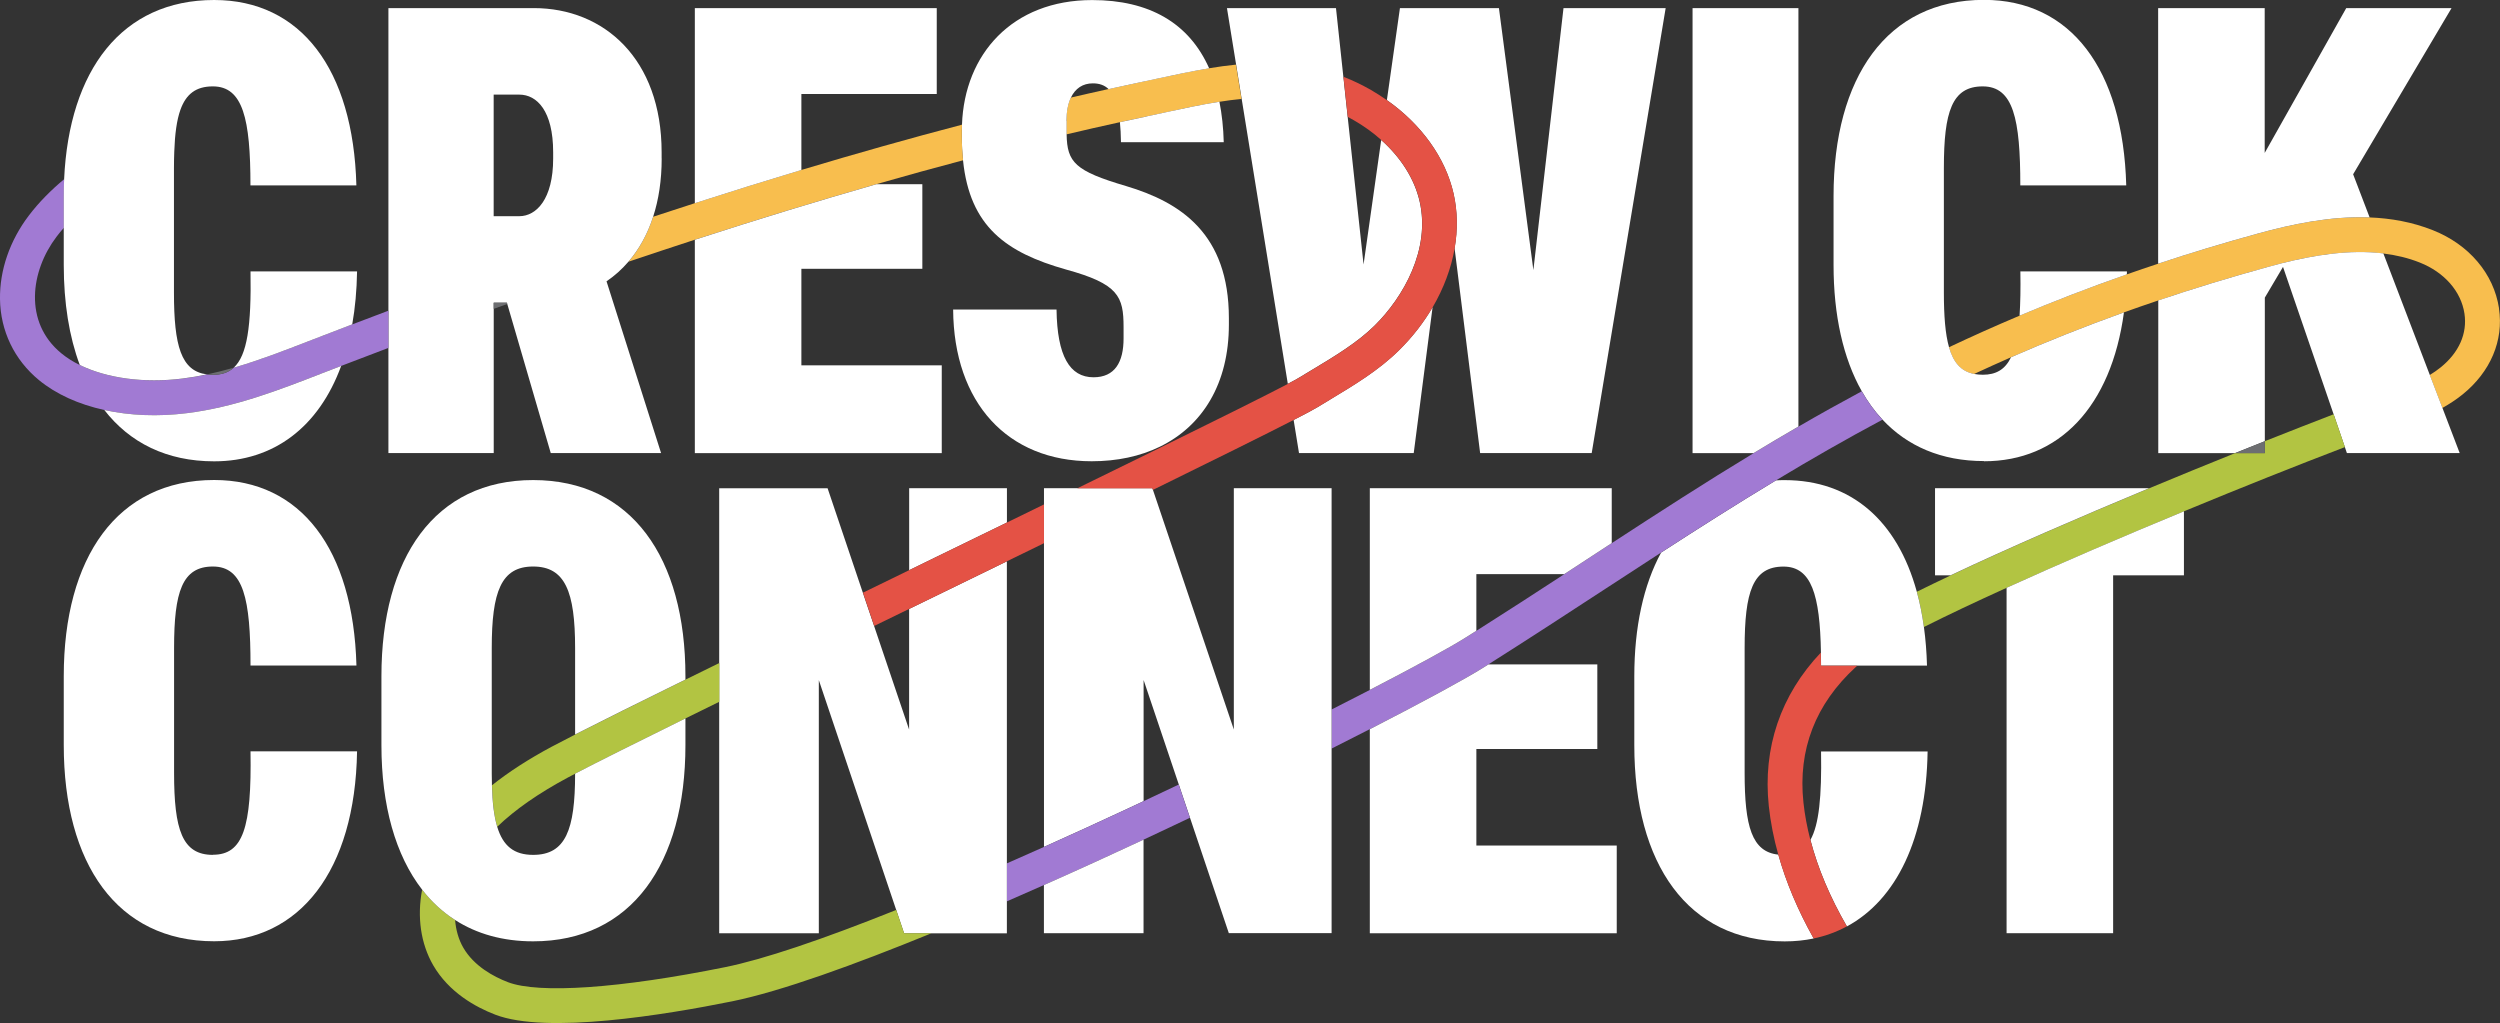
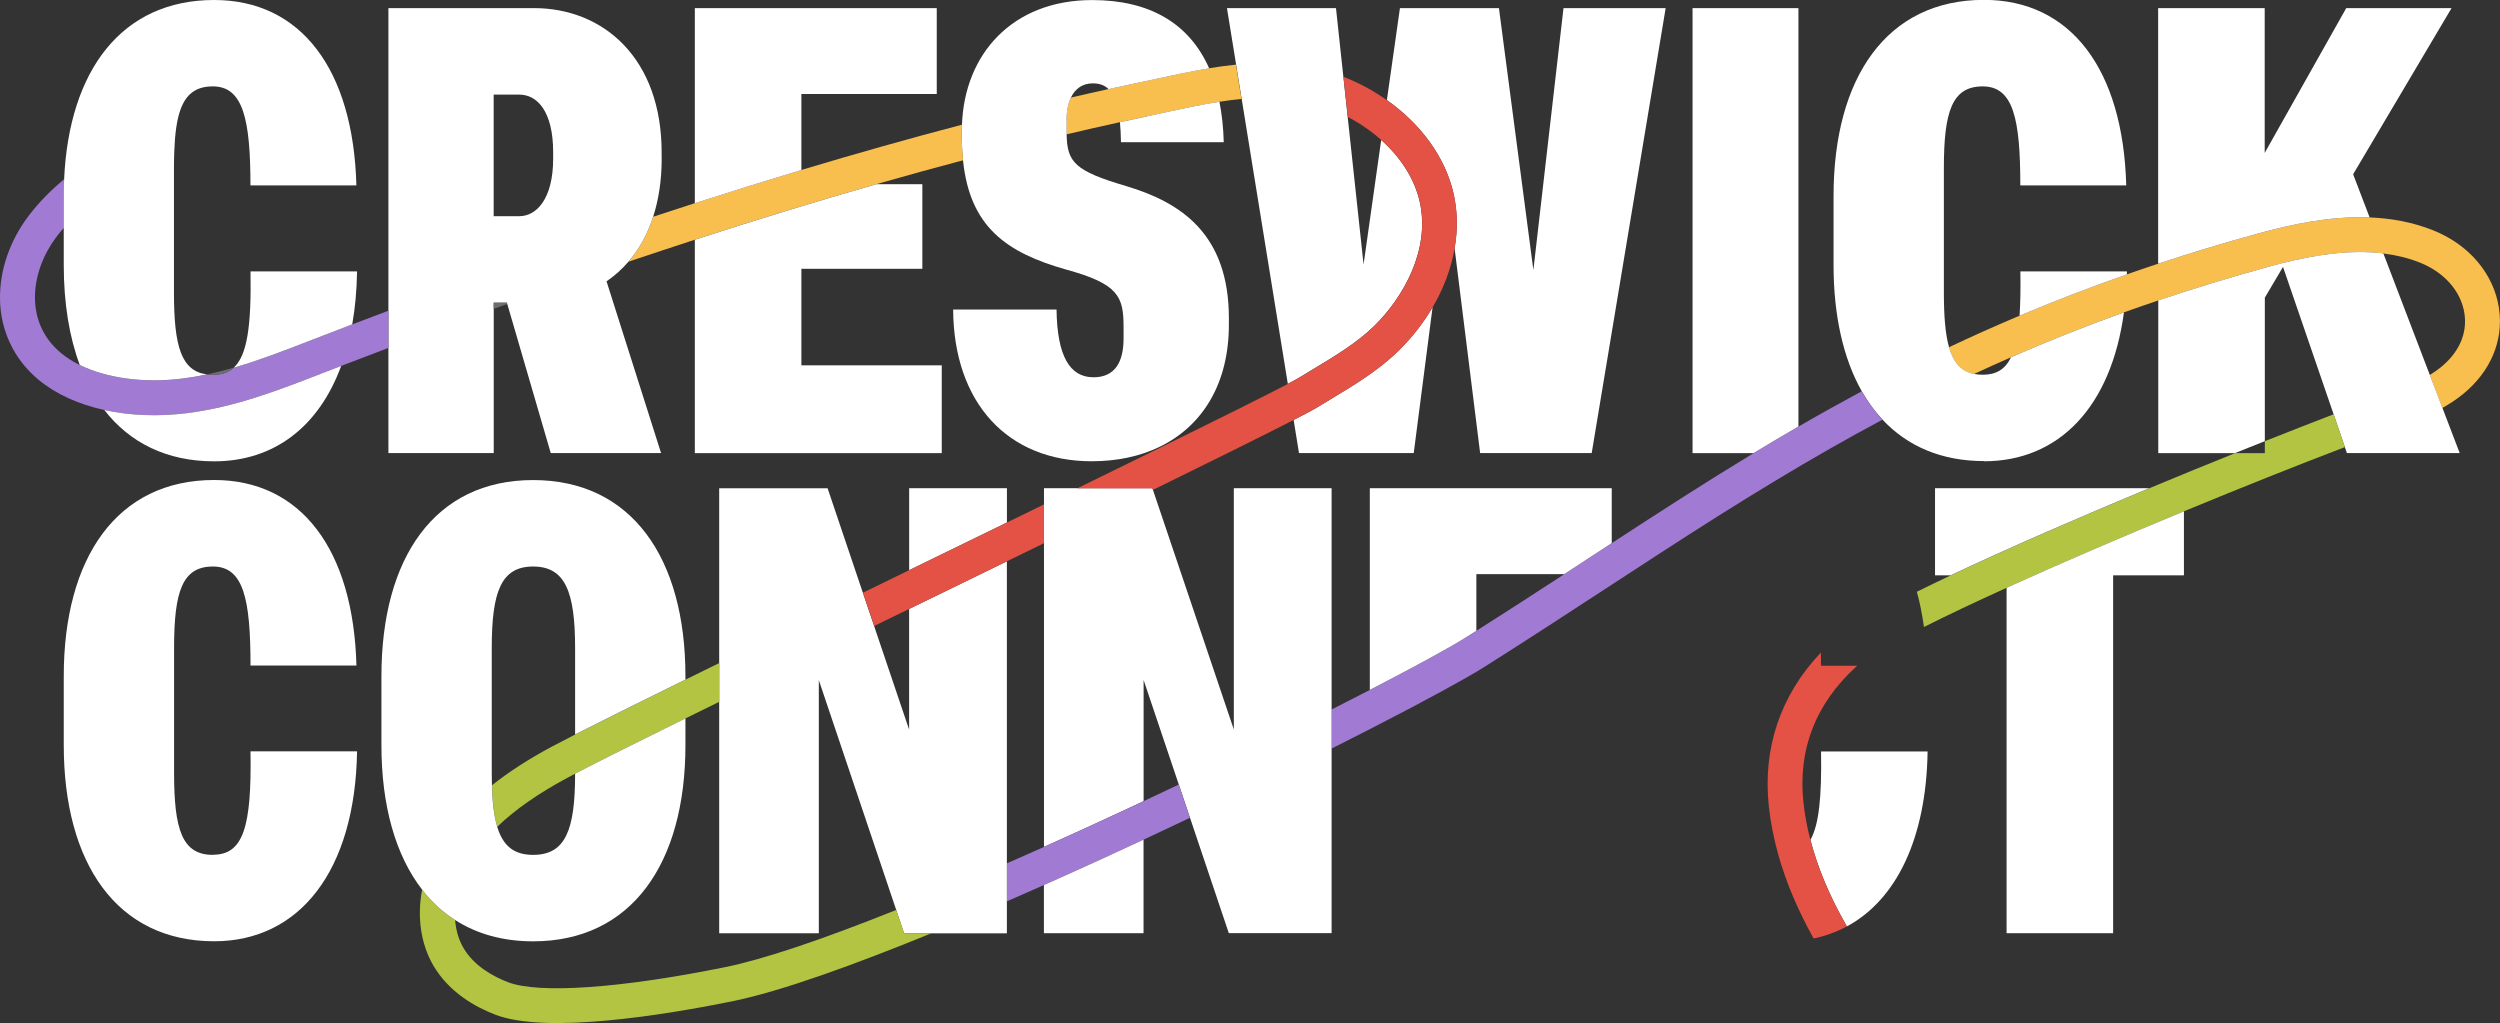
<svg xmlns="http://www.w3.org/2000/svg" id="Layer_2" data-name="Layer 2" viewBox="0 0 404.27 165.43">
  <rect x="0" y="0" width="404.27" height="165.43" fill="#333333" stroke="none" />
  <defs>
    <style>
      .cls-1 {
        fill: none;
      }

      .cls-1, .cls-2, .cls-3, .cls-4, .cls-5, .cls-6, .cls-7 {
        stroke-width: 0px;
      }

      .cls-2 {
        fill: #f8be4e;
      }

      .cls-3 {
        fill: #6d6e71;
      }

      .cls-4 {
        fill: #e45245;
      }

      .cls-5 {
        fill: #b2c442;
      }

      .cls-6 {
        fill: #a17ad3;
      }

      .cls-7 {
        fill: #fff;
      }
    </style>
  </defs>
  <g id="Layer_1-2" data-name="Layer 1">
    <g>
      <path class="cls-1" d="m110.84,120.51c0,19.15-8.72,31.72-24.63,31.72-4.91,0-9.13-1.21-12.62-3.45.14,1.65.59,3.18,1.33,4.47,1.72,2.98,4.86,4.68,7.2,5.57,4.99,1.92,18.12,1.02,35.12-2.42,6.15-1.24,15.59-4.41,27.7-9.26l-12.52-37.18v40.94h-16.11v-37.43c-1.89.93-3.72,1.83-5.47,2.69v4.33Z" />
      <path class="cls-1" d="m325.2,57.78c-2.02.88-4.01,1.78-5.97,2.7.43.08.9.13,1.41.13,2.13,0,3.61-.84,4.57-2.83Z" />
      <path class="cls-1" d="m320.83,74.59c-6.88,0-12.39-2.41-16.42-6.72-5.95,3.17-11.65,6.45-17.22,9.81.47-.02.94-.04,1.41-.04,10.7,0,18.2,6.53,21.36,18.04,1.71-.85,3.54-1.73,5.46-2.64h-2.49v-14.09h34.61c4.76-1.98,9.46-3.9,13.88-5.68h-12.41v-24.69c-1.88.63-3.73,1.28-5.55,1.93-2.06,15.29-10.5,24.08-22.63,24.08Z" />
      <path class="cls-1" d="m93,118.78v-13.98c0-9.12-1.52-13.18-6.79-13.18s-6.69,4.05-6.69,13.18v20.27c0,.67.01,1.3.03,1.92,2.73-2.17,5.95-4.25,9.67-6.24.95-.51,2.23-1.17,3.78-1.96Z" />
      <path class="cls-1" d="m394.68,59.41c2.98-2.4,4.35-5.5,3.86-8.72-.54-3.58-3.24-6.67-7.21-8.24-1.91-.76-3.89-1.22-5.91-1.47l7.51,19.65c.61-.38,1.2-.78,1.75-1.22Z" />
      <path class="cls-1" d="m80.41,133.7c.94,3.1,2.72,4.55,5.81,4.55,5.26,0,6.78-4.04,6.79-13.13-.41.21-.79.41-1.12.59-4.77,2.55-8.58,5.21-11.48,7.99Z" />
      <path class="cls-1" d="m238.74,102c4.85-3.07,9.59-6.15,14.21-9.16h-14.21v9.16Z" />
      <path class="cls-1" d="m369.17,43.17l-2.94,4.97v23.21c4.08-1.62,7.85-3.1,11.12-4.35l-8.18-23.82Z" />
      <path class="cls-1" d="m184.92,109.97v19.59c1.9-.89,3.8-1.79,5.69-2.69l-5.69-16.9Z" />
      <path class="cls-1" d="m173.17,15.79c2.05-.48,4.08-.94,6.1-1.38-.68-.66-1.53-.93-2.55-.93-1.61,0-2.83.8-3.55,2.31Z" />
      <path class="cls-1" d="m147.02,117.97v-19.51c-1.89.92-3.78,1.84-5.66,2.76l5.66,16.75Z" />
      <path class="cls-1" d="m10.31,36.84c-.41.47-.8.94-1.17,1.43-4.23,5.57-5.33,13.82.73,18.83.88.73,1.9,1.37,3.03,1.93-1.71-4.58-2.59-10.03-2.59-16.15v-6.03Z" />
      <path class="cls-1" d="m89.46,25.64v-1.02c0-6.69-2.63-9.32-5.47-9.32h-4.15v19.66h4.15c2.74,0,5.47-2.74,5.47-9.32Z" />
      <path class="cls-1" d="m162.83,139.61c1.95-.85,3.94-1.74,5.98-2.65v-49.12c-1.97.96-3.96,1.93-5.98,2.92v48.85Z" />
      <path class="cls-1" d="m294.46,105.51c-.17-9.31-1.53-13.88-6.06-13.88-4.97,0-6.28,4.05-6.28,13.18v20.17c0,8.68,1.17,12.78,5.45,13.23-.74-2.64-1.26-5.26-1.53-7.85-1-9.43,1.9-17.96,8.43-24.84Z" />
      <path class="cls-1" d="m223.35,22.64c-1.32-1.18-2.82-2.27-4.47-3.21-.32-.18-.63-.36-.95-.52l2.57,23.87,2.85-20.13Z" />
      <path class="cls-2" d="m404.11,49.85c-.85-5.59-4.85-10.31-10.71-12.63-3.33-1.32-6.79-1.93-10.21-2.06-6.39-.25-12.69,1.13-17.97,2.58-5.66,1.55-11.05,3.19-16.22,4.9-1.72.57-3.41,1.14-5.08,1.73-6.08,2.13-11.84,4.36-17.35,6.68-3.93,1.66-7.72,3.36-11.41,5.1.72,2.52,1.98,3.92,4.05,4.33,1.96-.91,3.95-1.81,5.97-2.7,5.78-2.53,11.84-4.96,18.26-7.26,1.82-.65,3.67-1.3,5.55-1.93,5.62-1.9,11.51-3.71,17.71-5.41.75-.2,1.51-.41,2.3-.61,5.04-1.27,10.84-2.26,16.4-1.58,2.02.25,4.01.71,5.91,1.47,3.97,1.58,6.67,4.66,7.21,8.24.49,3.22-.88,6.32-3.86,8.72-.55.44-1.14.85-1.75,1.22l2.04,5.33c1.12-.63,2.22-1.34,3.25-2.17,4.54-3.66,6.69-8.74,5.9-13.94Z" />
      <path class="cls-7" d="m383.19,35.16l-2.67-6.98,15.91-26.86h-17.03l-13.18,23.41V1.32h-17.23v41.32c5.17-1.71,10.56-3.35,16.22-4.9,5.28-1.45,11.58-2.83,17.97-2.58Z" />
      <path class="cls-7" d="m385.42,40.98c-5.56-.68-11.35.31-16.4,1.58-.79.2-1.55.4-2.3.61-6.21,1.71-12.09,3.51-17.71,5.41v24.69h12.41c1.65-.66,3.26-1.31,4.82-1.93v-23.21l2.94-4.97,8.18,23.82,1.82,5.31.33.97h18.24l-2.79-7.3-2.04-5.33-7.51-19.65Z" />
      <path class="cls-5" d="m366.24,71.35v1.93h-4.82c-4.43,1.78-9.12,3.7-13.88,5.68-11.17,4.65-22.72,9.65-32.11,14.09-1.92.91-3.74,1.79-5.46,2.64.49,1.78.87,3.69,1.15,5.7,3.81-1.92,8.37-4.07,13.37-6.34,8.71-3.95,18.78-8.27,28.68-12.37,9.23-3.82,18.32-7.44,26.02-10.38l-1.82-5.31c-3.27,1.26-7.04,2.73-11.12,4.35Z" />
-       <path class="cls-3" d="m366.24,71.35c-1.56.62-3.18,1.27-4.82,1.93h4.82v-1.93Z" />
      <path class="cls-7" d="m324.48,150.91h17.23v-57.87h11.45v-10.36c-9.9,4.09-19.97,8.41-28.68,12.37v55.86Z" />
      <path class="cls-7" d="m312.92,93.04h2.49c9.39-4.44,20.94-9.44,32.11-14.09h-34.61v14.09Z" />
      <path class="cls-7" d="m343.94,43.89h-17.23c.05,2.78,0,5.15-.13,7.16,5.51-2.32,11.27-4.55,17.35-6.68,0-.16.01-.32.01-.48Z" />
      <path class="cls-7" d="m320.83,74.59c12.12,0,20.56-8.79,22.63-24.08-6.42,2.31-12.48,4.73-18.26,7.26-.96,1.99-2.43,2.83-4.57,2.83-.51,0-.97-.05-1.41-.13-2.07-.41-3.33-1.81-4.05-4.33-.6-2.12-.83-5.03-.83-8.82v-20.17c0-9.12,1.32-13.18,6.28-13.18s6.08,5.27,6.08,16.01h17.13c-.51-18.85-9.02-30-23.01-30-15.71,0-24.32,12.57-24.32,31.72v11.15c0,8.14,1.56,15.09,4.55,20.39.97,1.71,2.08,3.25,3.35,4.6,4.03,4.32,9.55,6.72,16.42,6.72Z" />
      <path class="cls-7" d="m311.71,121.52h-17.23c.12,7.32-.33,11.83-1.72,14.3,1.19,4.57,3.16,9.25,5.9,13.99,7.97-4.3,12.83-14.16,13.05-28.28Z" />
-       <path class="cls-7" d="m288.6,77.64c-.48,0-.95.01-1.41.04-6.31,3.8-12.44,7.7-18.57,11.67-2.86,5.25-4.34,12.07-4.34,20.01v11.15c0,19.15,8.61,31.72,24.32,31.72,1.63,0,3.2-.16,4.69-.47-2.56-4.56-4.47-9.09-5.72-13.56-4.28-.45-5.45-4.55-5.45-13.23v-20.17c0-9.12,1.32-13.18,6.28-13.18,4.53,0,5.9,4.57,6.06,13.88.01.69.02,1.39.02,2.13h17.13c-.06-2.19-.23-4.28-.5-6.25-.28-2.01-.66-3.92-1.15-5.7-3.16-11.52-10.66-18.04-21.36-18.04Z" />
      <path class="cls-6" d="m304.41,67.87c-1.27-1.35-2.38-2.89-3.35-4.6-3.48,1.87-6.89,3.77-10.23,5.71-2.45,1.42-4.87,2.85-7.26,4.3-7.8,4.72-15.34,9.6-22.94,14.55-1.33.87-2.66,1.74-3.99,2.61-1.22.8-2.45,1.6-3.69,2.41-4.63,3.02-9.36,6.09-14.21,9.16-.58.37-1.16.73-1.74,1.1-2.57,1.62-8.14,4.66-15.49,8.46-1.94,1-4.01,2.06-6.18,3.16v6.32c2.15-1.08,4.22-2.13,6.18-3.14,8.78-4.5,15.47-8.14,18.49-10.04.23-.15.46-.29.69-.44,6.55-4.14,12.89-8.28,19.03-12.29,2.98-1.95,5.94-3.88,8.91-5.8,6.12-3.97,12.26-7.87,18.57-11.67,5.57-3.36,11.27-6.63,17.22-9.81Z" />
      <path class="cls-4" d="m294.46,105.51c-6.52,6.88-9.43,15.41-8.43,24.84.28,2.59.79,5.21,1.53,7.85,1.25,4.46,3.17,8.99,5.72,13.56,1.92-.4,3.71-1.06,5.37-1.95-2.74-4.74-4.71-9.42-5.9-13.99-.53-2.05-.91-4.07-1.12-6.06-.91-8.54,1.94-15.91,8.47-21.9.07-.07.16-.14.24-.21h-5.87c0-.74,0-1.44-.02-2.13Z" />
      <path class="cls-7" d="m290.83,1.32h-17.13v71.95h9.86c2.4-1.45,4.81-2.88,7.26-4.3V1.32Z" />
      <path class="cls-7" d="m235.05,31.3c.65,2.85.69,5.85.17,8.85l4.13,33.12h18.04L269.35,1.32h-16.52l-4.87,42.36-5.57-42.36h-16.01l-2.11,14.87c5.59,3.93,9.46,9.32,10.78,15.11Z" />
-       <path class="cls-7" d="m221.51,117.91v33.01h39.93v-14.19h-22.7v-15.61h19.56v-13.68h-17.61c-.23.15-.46.29-.69.44-3.02,1.9-9.71,5.53-18.49,10.04Z" />
      <path class="cls-7" d="m238.74,102v-9.16h14.21c1.24-.81,2.47-1.61,3.69-2.41,1.33-.87,2.66-1.74,3.99-2.61v-8.87h-39.12v32.61c7.35-3.8,12.92-6.84,15.49-8.46.58-.37,1.16-.73,1.74-1.1Z" />
      <path class="cls-7" d="m215.11,64.6c-.68.41-1.36.82-2.02,1.22-.6.37-1.94,1.09-3.9,2.09l.87,5.36h18.55l3.05-23.59c-1.44,2.47-3.26,4.82-5.43,6.96-3.27,3.23-7.26,5.63-11.12,7.95Z" />
      <path class="cls-7" d="m212.21,59.78c3.57-2.15,7.27-4.37,10.07-7.13,4.68-4.63,9.06-12.34,7.28-20.09-.83-3.62-3.01-7.07-6.21-9.92l-2.85,20.13-2.57-23.87-.7-6.49-1.19-11.09h-17.63l1.48,9.13.9,5.55,7.46,46.07c.91-.48,1.55-.83,1.9-1.05.68-.41,1.37-.83,2.07-1.25Z" />
      <path class="cls-7" d="m215.33,78.95h-15.81v39.02l-13.08-38.75-.09-.27h-17.53v58c4.44-1.99,9.08-4.11,13.9-6.36.74-.35,1.48-.69,2.21-1.04v-19.59l5.69,16.9,1.81,5.37,6.28,18.67h16.62v-71.96Z" />
      <path class="cls-4" d="m186.44,79.22c9.98-4.9,18.11-8.92,22.76-11.31,1.95-1,3.29-1.72,3.9-2.09.66-.41,1.34-.81,2.02-1.22,3.86-2.32,7.85-4.72,11.12-7.95,2.17-2.14,3.98-4.49,5.43-6.96,1.79-3.06,3-6.3,3.56-9.53.52-3.01.48-6.01-.17-8.85-1.32-5.79-5.2-11.18-10.78-15.11-.83-.58-1.69-1.13-2.58-1.65-1.49-.85-2.97-1.56-4.45-2.13l.7,6.49c.32.17.63.34.95.52,1.65.95,3.15,2.03,4.47,3.21,3.19,2.85,5.38,6.3,6.21,9.92,1.77,7.75-2.6,15.46-7.28,20.09-2.79,2.76-6.49,4.98-10.07,7.13-.7.42-1.39.83-2.07,1.25-.35.21-.99.57-1.9,1.05-3.54,1.86-11.1,5.62-20.68,10.33-4.14,2.03-8.65,4.24-13.39,6.56h12.17l.09.27Z" />
      <path class="cls-2" d="m195.52,11.04c-2.89.48-5.75,1.09-8.6,1.71-.88.19-1.77.38-2.67.57-1.65.35-3.32.71-4.99,1.08-2.02.44-4.05.91-6.1,1.38-.46.97-.71,2.23-.71,3.77v1.62c0,.19,0,.38,0,.56,2.91-.69,5.8-1.35,8.64-1.97,1.45-.32,2.89-.63,4.32-.93.9-.19,1.8-.39,2.69-.58,3.13-.68,6.15-1.33,9.08-1.79,1.21-.19,2.4-.35,3.58-.46l-.9-5.55c-1.46.15-2.91.35-4.36.59Z" />
      <path class="cls-7" d="m185.42,18.83c-1.43.3-2.87.61-4.32.93.1.95.15,2.02.17,3.24h16.62c-.06-2.36-.3-4.54-.7-6.55-2.93.46-5.95,1.11-9.08,1.79-.89.19-1.79.39-2.69.58Z" />
      <path class="cls-6" d="m184.92,129.56c-.74.35-1.48.69-2.21,1.04-4.82,2.25-9.46,4.37-13.9,6.36-2.04.91-4.03,1.8-5.98,2.65v6.14c2.03-.88,4.02-1.76,5.98-2.63,5.97-2.65,11.51-5.2,16.11-7.34.06-.03.11-.05.17-.08,2.46-1.15,4.91-2.3,7.33-3.46l-1.81-5.37c-1.88.9-3.78,1.79-5.69,2.69Z" />
      <path class="cls-7" d="m168.81,150.91h16.11v-15.13c-4.6,2.15-10.14,4.69-16.11,7.34v7.79Z" />
      <path class="cls-7" d="m172.46,19.56c0-1.54.25-2.8.71-3.77.72-1.51,1.94-2.31,3.55-2.31,1.02,0,1.87.27,2.55.93,1.67-.37,3.34-.73,4.99-1.08.89-.19,1.78-.38,2.67-.57,2.84-.62,5.71-1.23,8.6-1.71-3.25-7.35-9.72-11.04-18.91-11.04-12.93,0-20.66,8.75-21.06,20.16-.01.3-.02.61-.02.92v1.01c0,1.37.06,2.64.19,3.84,1.09,10.7,6.98,14.91,16.64,17.64,8.51,2.33,9.32,4.36,9.32,9.32v1.83c0,3.85-1.42,6.28-4.86,6.28-3.85,0-5.88-3.44-5.98-10.95h-16.72c.1,15.1,8.82,24.53,22.4,24.53,4.12,0,7.83-.8,10.98-2.33,6.95-3.36,11.21-10.22,11.21-19.77v-1.02c0-13.68-7.8-18.75-16.62-21.38-8.28-2.44-9.54-3.84-9.62-8.36,0-.18,0-.37,0-.56v-1.62Z" />
      <path class="cls-7" d="m162.83,90.76c-3.05,1.48-6.14,2.99-9.25,4.51-2.19,1.07-4.38,2.13-6.57,3.2v19.51l-5.66-16.75-1.82-5.38-5.7-16.89h-17.53v71.96h16.11v-40.94l12.52,37.18,1.27,3.77h16.62v-60.15Z" />
      <path class="cls-7" d="m162.83,84.49v-5.54h-15.81v13.25c1.37-.66,2.73-1.33,4.1-2,3.91-1.91,7.84-3.82,11.72-5.71Z" />
      <path class="cls-2" d="m155.54,21.08c0-.31,0-.62.02-.92-8.41,2.21-17.07,4.65-25.96,7.32-5.65,1.7-11.39,3.49-17.23,5.37-2.23.72-4.48,1.46-6.75,2.2-.93,2.87-2.29,5.29-3.99,7.27,3.62-1.22,7.19-2.4,10.74-3.56,10.06-3.27,19.85-6.26,29.35-8.98,4.74-1.36,9.41-2.64,14.01-3.86-.12-1.2-.19-2.47-.19-3.84v-1.01Z" />
      <path class="cls-7" d="m112.36,73.27h39.93v-14.19h-22.7v-15.61h19.56v-13.68h-7.44c-9.5,2.72-19.29,5.71-29.35,8.98v34.5Z" />
      <path class="cls-7" d="m129.59,15.2h21.89V1.32h-39.12v31.54c5.83-1.88,11.58-3.67,17.23-5.37v-12.28Z" />
      <path class="cls-5" d="m144.94,147.14c-12.11,4.85-21.55,8.02-27.7,9.26-17,3.44-30.13,4.34-35.12,2.42-2.33-.9-5.48-2.6-7.2-5.57-.75-1.29-1.19-2.83-1.33-4.47-2.02-1.3-3.8-2.95-5.33-4.91-.84,4.43-.22,8.72,1.78,12.2,2.54,4.4,6.87,6.79,10.05,8.01,8.27,3.19,27.52.02,38.26-2.15,7.99-1.62,19.99-5.99,32.26-11.01h-4.41l-1.27-3.77Z" />
      <path class="cls-4" d="m147.02,98.47c2.19-1.07,4.38-2.13,6.57-3.2,3.11-1.52,6.2-3.02,9.25-4.51,2.01-.98,4.01-1.96,5.98-2.92v-6.27c-1.97.96-3.97,1.94-5.98,2.92-3.87,1.89-7.8,3.8-11.72,5.71-1.36.66-2.73,1.33-4.1,2-2.5,1.22-4.99,2.44-7.47,3.64l1.82,5.38c1.88-.92,3.76-1.84,5.66-2.76Z" />
      <path class="cls-7" d="m106.99,25.64v-1.02c0-15.1-9.32-23.31-20.67-23.31h-23.51v71.95h17.03v-24.32h2.13l.06.21,7.03,24.11h17.84l-8.82-27.77c1.3-.88,2.49-1.94,3.55-3.18,1.7-1.98,3.07-4.41,3.99-7.27.89-2.74,1.38-5.88,1.38-9.42Zm-27.16-10.34h4.15c2.84,0,5.47,2.63,5.47,9.32v1.02c0,6.59-2.74,9.32-5.47,9.32h-4.15V15.31Z" />
      <path class="cls-5" d="m89.23,120.74c-3.72,1.99-6.94,4.07-9.67,6.24.08,2.77.33,5,.85,6.71,2.89-2.78,6.71-5.44,11.48-7.99.33-.18.71-.38,1.12-.59,3.52-1.84,9.86-5.01,17.84-8.94,1.75-.86,3.58-1.76,5.47-2.69v-6.27c-1.88.92-3.71,1.82-5.47,2.69-7.42,3.65-13.65,6.74-17.84,8.88-1.55.79-2.83,1.45-3.78,1.96Z" />
      <path class="cls-3" d="m79.83,48.95v1c.73-.27,1.46-.53,2.19-.79l-.06-.21h-2.13Z" />
      <path class="cls-7" d="m73.59,148.77c3.49,2.24,7.71,3.45,12.62,3.45,15.91,0,24.63-12.57,24.63-31.72v-4.33c-7.97,3.93-14.32,7.1-17.84,8.94,0,9.09-1.53,13.13-6.79,13.13-3.09,0-4.87-1.44-5.81-4.55-.52-1.72-.78-3.95-.85-6.71-.02-.61-.03-1.25-.03-1.92v-20.27c0-9.12,1.52-13.18,6.69-13.18s6.79,4.05,6.79,13.18v13.98c4.19-2.14,10.42-5.23,17.84-8.88v-.54c0-19.16-8.72-31.72-24.63-31.72s-24.53,12.57-24.53,31.72v11.15c0,9.76,2.27,17.81,6.58,23.36,1.52,1.96,3.3,3.61,5.33,4.91Z" />
      <path class="cls-6" d="m56.96,52.45c-2.05.78-4.11,1.57-6.18,2.38l-.91.35c-3.94,1.53-7.96,3.09-12.08,4.28-.87.8-1.97,1.15-3.36,1.15-.34,0-.65-.02-.96-.06-1.3.28-2.61.5-3.93.67-6.24.78-12.28-.05-16.63-2.19-1.13-.55-2.15-1.2-3.03-1.93-6.06-5.01-4.96-13.26-.73-18.83.37-.49.76-.96,1.17-1.43v-5.12c0-.93.02-1.85.06-2.75-2.14,1.78-4.08,3.73-5.72,5.89C1.58,38.91-.07,43.71,0,48.38c.08,5.15,2.31,9.79,6.28,13.07,2.78,2.29,6.43,3.94,10.59,4.85,4.09.9,8.66,1.1,13.36.51,7.76-.97,14.83-3.72,21.68-6.38l.91-.35c.79-.31,1.57-.61,2.36-.91,2.56-.98,5.1-1.96,7.63-2.91v-6.02c-1.94.73-3.89,1.47-5.85,2.22Z" />
      <path class="cls-7" d="m50.78,54.83c2.07-.8,4.13-1.59,6.18-2.38.47-2.65.73-5.5.78-8.56h-17.23c.15,8.84-.54,13.58-2.72,15.57,4.12-1.19,8.14-2.75,12.08-4.28l.91-.35Z" />
      <path class="cls-7" d="m34.43,138.24c-4.97,0-6.28-4.05-6.28-13.28v-20.17c0-9.12,1.32-13.18,6.28-13.18s6.08,5.27,6.08,16.01h17.13c-.51-18.85-9.02-30-23.01-30-15.71,0-24.32,12.57-24.32,31.72v11.15c0,19.15,8.61,31.72,24.32,31.72,13.78,0,22.8-11.35,23.11-30.71h-17.23c.2,12.36-1.21,16.72-6.08,16.72Z" />
      <path class="cls-7" d="m51.91,60.43c-6.84,2.66-13.92,5.41-21.68,6.38-4.71.59-9.28.39-13.36-.51,4.11,5.3,10.09,8.3,17.76,8.3,9.61,0,16.91-5.52,20.54-15.43-.78.3-1.57.6-2.36.91l-.91.35Z" />
      <path class="cls-3" d="m37.79,59.46c-1.43.41-2.87.78-4.32,1.09.3.04.62.06.96.06,1.39,0,2.49-.36,3.36-1.15Z" />
      <path class="cls-7" d="m10.31,36.84v6.03c0,6.12.88,11.57,2.59,16.15,4.36,2.14,10.39,2.98,16.63,2.19,1.32-.17,2.63-.39,3.93-.67-4.18-.52-5.33-4.62-5.33-13.22v-20.17c0-.93.02-1.79.05-2.62.1-2.86.4-5.1.99-6.76.92-2.58,2.54-3.8,5.25-3.8,4.87,0,6.08,5.27,6.08,16.01h17.13C57.13,11.15,48.62,0,34.63,0,19.69,0,11.17,11.37,10.37,28.97c-.04.9-.06,1.82-.06,2.75v5.12Z" />
    </g>
  </g>
</svg>